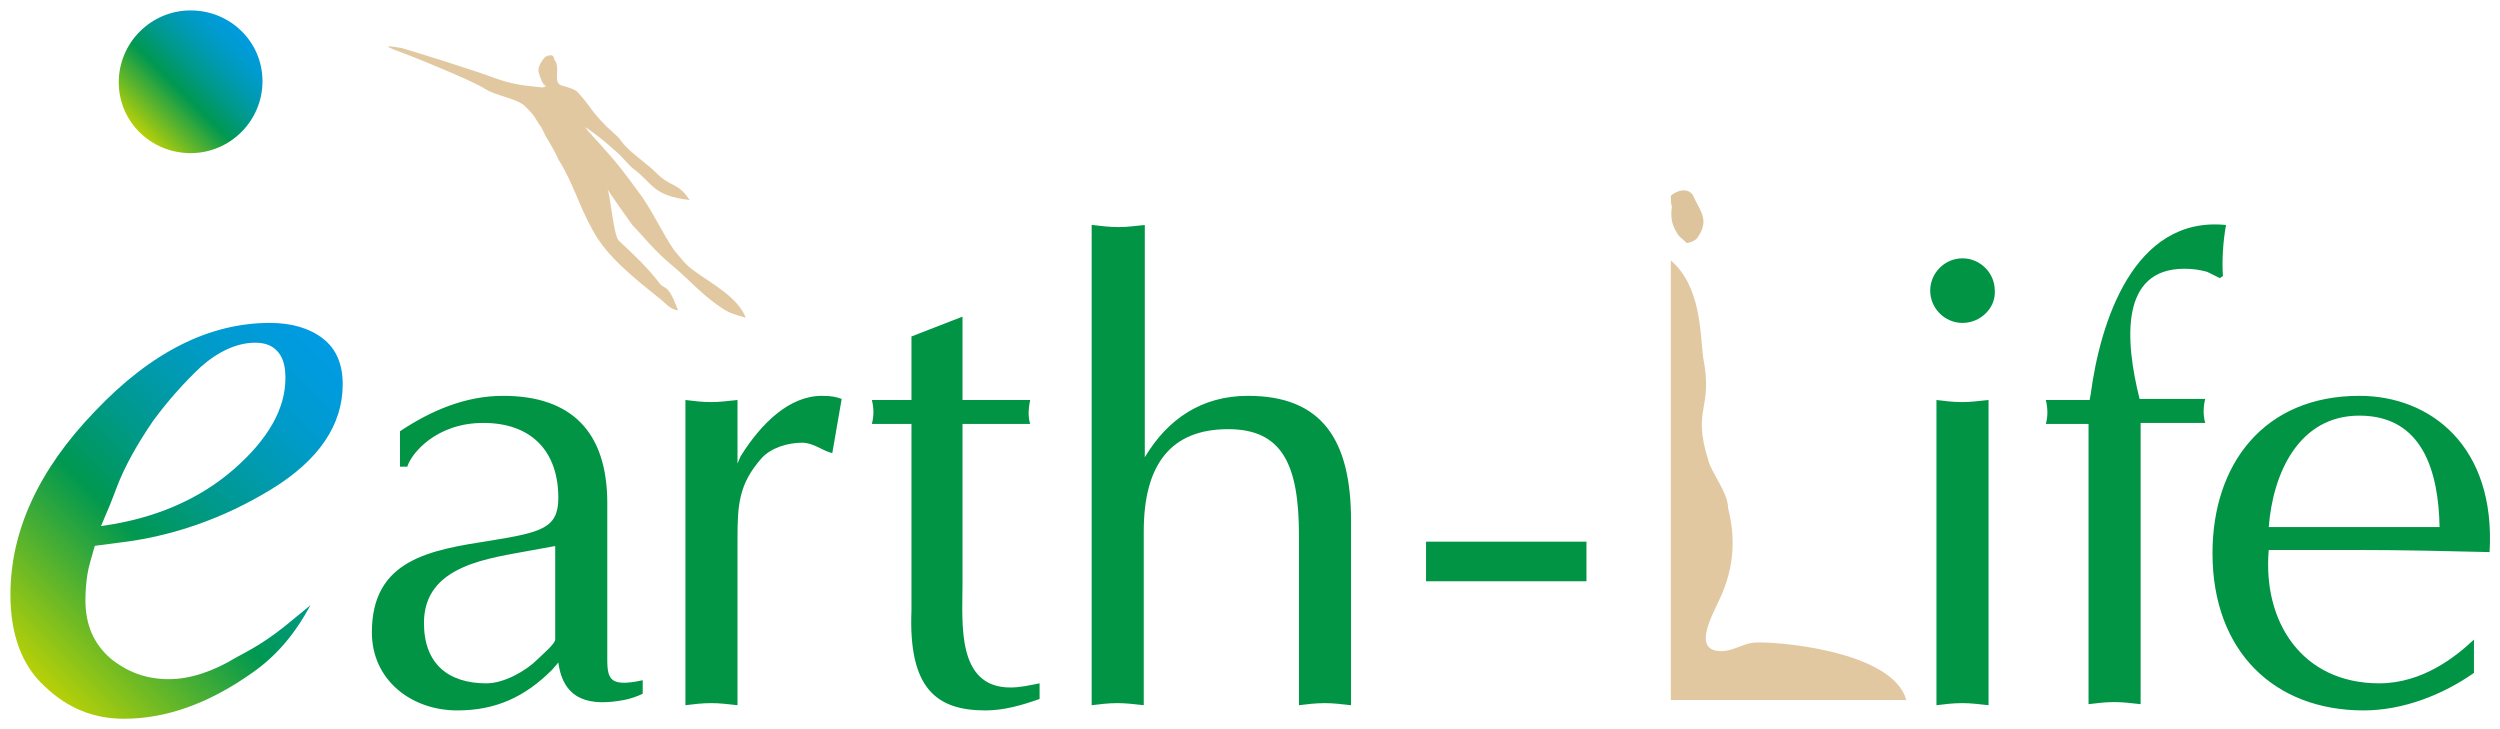
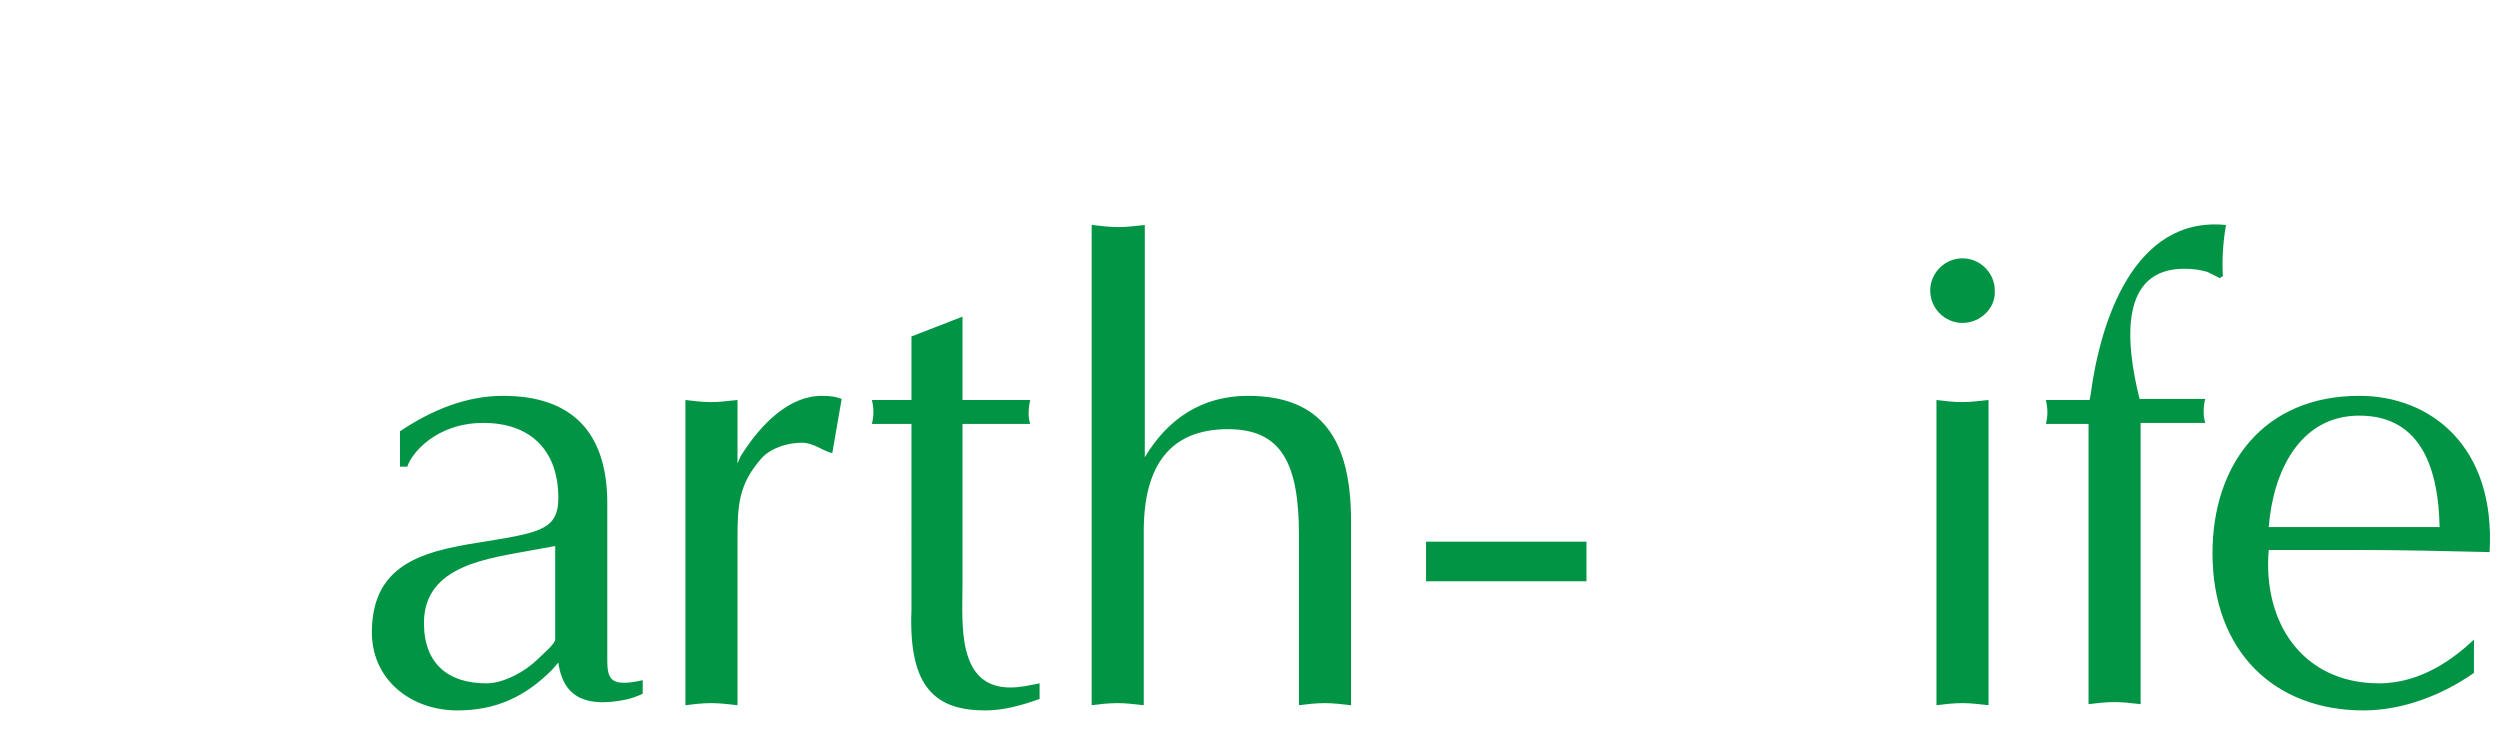
<svg xmlns="http://www.w3.org/2000/svg" viewBox="0 0 240 70" width="240" height="70">
  <style>.st0{fill:#009444}.st1{fill:#e2c8a1}</style>
  <path class="st0" d="M58.3 62.5c0 2.4-.2 3.6 3.4 2.8v1.3c-.4.2-1.2.5-1.8.6-3.2.6-5.8.1-6.3-3.6l-.6.7c-2.6 2.6-5.4 3.9-9.1 3.9-4.4 0-8.2-2.9-8.2-7.5 0-7 5.6-7.9 11.4-8.8 4.9-.8 6.5-1.2 6.5-4.1 0-4.5-2.6-7.2-7.2-7.2-4.5 0-6.9 2.9-7.3 4.2h-.7v-3.4c3-2 6.3-3.4 9.9-3.4 6.5 0 10 3.4 10 10.3v14.2zm-4.9-10.1l-2.2.4c-4.2.8-10.5 1.4-10.5 7 0 3.9 2.3 5.8 6 5.8 1.7 0 3.8-1.2 4.9-2.3.4-.4 1.7-1.5 1.7-1.9v-9zM65.8 38.4c.8.1 1.6.2 2.5.2.8 0 1.5-.1 2.5-.2v6.1l.3-.7c2-3.2 4.7-5.8 7.8-5.8.9 0 1.4.1 1.9.3l-.9 5.2c-.9-.2-1.8-1-2.9-1-1.4 0-3 .5-3.9 1.5-2.2 2.5-2.3 4.5-2.3 7.8v15.9c-.9-.1-1.7-.2-2.5-.2-.9 0-1.7.1-2.5.2V38.4zM92.4 30.4v8h6.5c-.2.9-.2 1.7 0 2.3h-6.5v15.4c0 3.7-.6 9.9 4.6 9.9.9 0 1.8-.2 2.8-.4v1.5c-1.7.6-3.4 1.1-5.2 1.1-4.7 0-7.4-2.1-7.1-9.6V40.7h-3.8c.2-.8.2-1.5 0-2.3h3.8v-6.1l4.9-1.9zM104.9 21.6c.8.1 1.6.2 2.5.2.8 0 1.5-.1 2.5-.2v22.3c2.2-3.7 5.5-5.9 9.9-5.9 7.1 0 9.9 4.2 9.9 12v17.7c-.9-.1-1.7-.2-2.5-.2-.9 0-1.7.1-2.5.2V51.4c0-6.8-1.6-10.2-6.8-10.2-5.5 0-8.1 3.4-8.1 9.8v16.7c-.9-.1-1.7-.2-2.5-.2-.9 0-1.7.1-2.5.2V21.6zM136.9 52h15.4v3.8h-15.4V52zM190.9 67.7c-.9-.1-1.7-.2-2.5-.2-.9 0-1.7.1-2.5.2V38.4c.8.1 1.6.2 2.5.2.8 0 1.5-.1 2.5-.2v29.3zM188.4 31c-1.7 0-3.1-1.4-3.1-3.1 0-1.7 1.4-3.1 3.1-3.1 1.7 0 3.1 1.4 3.1 3.1.1 1.7-1.4 3.1-3.1 3.1zM200.6 40.7h-4.2c.2-.7.2-1.5 0-2.3h4.2l.1-.5c.9-6.9 4.1-17.2 13-16.3-.3 1.6-.4 3.5-.3 4.9l-.3.2-1.2-.6c-.7-.2-1.4-.3-2.2-.3-6.2 0-5.7 6.9-4.3 12.5h6.3c-.2.8-.2 1.6 0 2.3h-6.2v27c-.9-.1-1.7-.2-2.5-.2-.9 0-1.7.1-2.5.2V40.7zM237.5 64.6c-3 2.1-6.8 3.6-10.6 3.6-8.5 0-14.5-5.6-14.5-15.1 0-8.5 4.9-15.1 14.1-15.1 6.8 0 13.1 4.8 12.5 15-4.2-.1-8.4-.2-12.5-.2h-8.7c-.6 6.9 3.2 12.8 10.6 12.8 4.2 0 7.4-2.6 9.1-4.2v3.2zm-3.3-14c-.1-5.3-1.6-10.7-7.7-10.7-5.8 0-8.3 5.5-8.7 10.7h16.4z" />
-   <path class="st1" d="M52.9 5.3c-.2 0-.5.1-.6.2-.2.2-.7.9-.6 1.4.2.7.4 1.2.7 1.4-.4-.2-.1-.3 0 0-.1 0-.3.1-.3.1-1.7-.2-2.6-.2-4.6-.9-1.5-.6-7.9-2.6-9-2.9-1.8-.3-1.3-.1-.6.2 1.2.4 7.6 3 8.6 3.7 1.1.7 2.9.9 3.8 1.6.6.6.8.7 1.5 1.9.1 0 .6 1.1.6 1.1.5.8 1 1.7 1.2 2.2 1.4 2.2 2 4.5 3.3 6.8 1.4 2.6 4 4.6 6.6 6.7.4.3.8.9 1.6 1-.3-.7-.5-1.4-1-2-.2-.2-.5-.3-.7-.5-1.2-1.6-2.5-2.8-4-4.2-.5-.5-.8-4.4-1.1-5 .1.3 2.2 3.2 2.4 3.5.9.9 2.1 2.5 4.2 4.2 1.5 1.3 2.7 2.7 4.6 3.9.6.4 1.4.6 2.1.8-.8-2-3.2-3.2-5.1-4.6-.7-.5-1.2-1.2-1.8-1.9-1.1-1.6-2.3-4.2-3.5-5.7-1.1-1.5-1.9-2.6-3.2-4-.2-.3-1.7-1.8-1.8-2.1 1.3.9 2 1.5 3 2.4.4.3 1.2 1.3 1.6 1.6 1.8 1.3 1.8 2.6 5.4 3-1.1-1.7-1.8-1.2-3.2-2.6-1.1-1.1-2.5-1.9-3.4-3.1-.2-.4-1.4-1.3-1.6-1.6-1.3-1.3-1.3-1.7-2.5-3-.2-.3-.9-.5-1.6-.7-.9-.3 0-1.7-.7-2.5 0-.3-.2-.4-.3-.4 0 0 0 .1 0 0zM160.4 25v42.2H183c-1.3-4.8-12.9-5.7-14.7-5.5-1 .1-2.1.9-3.2.8-2.5-.1-.9-3.1-.1-4.8 1.7-3.5 1.5-6.5.9-8.9 0-1.5-1.6-3.4-1.9-4.6-1.6-5.1.5-4.8-.5-9.9-.3-2.4-.2-6.8-3.1-9.3" />
-   <path d="M160.9 22.2c-.5-.8-.5-1.6-.4-2.4-.1-.2-.1-.6-.1-1 .4-.4 1.5-.9 2.1-.1.7 1.6 1.7 2.4.4 4.2-.3.3-1 .5-1 .4-.5-.5-.7-.5-1-1.1" fill="#dec49d" />
  <linearGradient id="SVGID_1_" gradientUnits="userSpaceOnUse" x1="5621.645" y1="7109.635" x2="5709.443" y2="7021.837" gradientTransform="translate(-2046.84 -2526.05) scale(.365)">
    <stop offset="0" stop-color="#cad600" />
    <stop offset=".4" stop-color="#009850" />
    <stop offset=".433" stop-color="#00985d" />
    <stop offset=".569" stop-color="#00998d" />
    <stop offset=".697" stop-color="#009ab3" />
    <stop offset=".815" stop-color="#009bce" />
    <stop offset=".92" stop-color="#009bde" />
    <stop offset="1" stop-color="#009be4" />
  </linearGradient>
-   <path d="M11.2 46.8c.8-2.1 2-4.2 3.5-6.4 1.4-1.9 2.9-3.6 4.6-5.2 1.7-1.5 3.5-2.3 5.2-2.3 1 0 1.7.3 2.2.9.5.6.7 1.4.7 2.5 0 2.9-1.6 5.8-4.9 8.7-3.3 2.9-7.6 4.8-12.8 5.5.6-1.4 1.1-2.6 1.5-3.7zM4.3 65.9C6.5 68 9 69 11.9 69c4.1 0 8.2-1.5 12.3-4.4 2.3-1.6 4.1-3.7 5.6-6.5l-1.7 1.4c-2.5 2.1-4.1 2.9-5.4 3.6-2.3 1.4-4.5 2.1-6.5 2.1-2.2 0-4-.7-5.6-2C9 61.8 8.2 60 8.2 57.6c0-1 .1-1.9.2-2.5.1-.7.4-1.6.7-2.7l2.3-.3c5.1-.6 10-2.3 14.6-5.1s6.9-6.2 6.9-10.1c0-1.9-.6-3.4-1.9-4.4-1.3-1-3-1.5-5.1-1.5-5.8 0-11.4 2.8-16.8 8.5C3.7 45.1 1 51 1 57.1c0 3.8 1.1 6.8 3.3 8.8z" fill="url(#SVGID_1_)" />
  <linearGradient id="SVGID_2_" gradientUnits="userSpaceOnUse" x1="60422.352" y1="63977.785" x2="60601.445" y2="63798.695" gradientTransform="translate(-3678.976 -3895.697) scale(.061)">
    <stop offset="0" stop-color="#cad600" />
    <stop offset=".4" stop-color="#009850" />
    <stop offset=".433" stop-color="#00985d" />
    <stop offset=".569" stop-color="#00998d" />
    <stop offset=".697" stop-color="#009ab3" />
    <stop offset=".815" stop-color="#009bce" />
    <stop offset=".92" stop-color="#009bde" />
    <stop offset="1" stop-color="#009be4" />
  </linearGradient>
-   <path d="M18.3 14.7c3.8 0 6.9-3.1 6.9-6.9S22.1 1 18.3 1c-3.8 0-6.9 3.1-6.9 6.9s3.1 6.8 6.9 6.8z" fill="url(#SVGID_2_)" />
</svg>